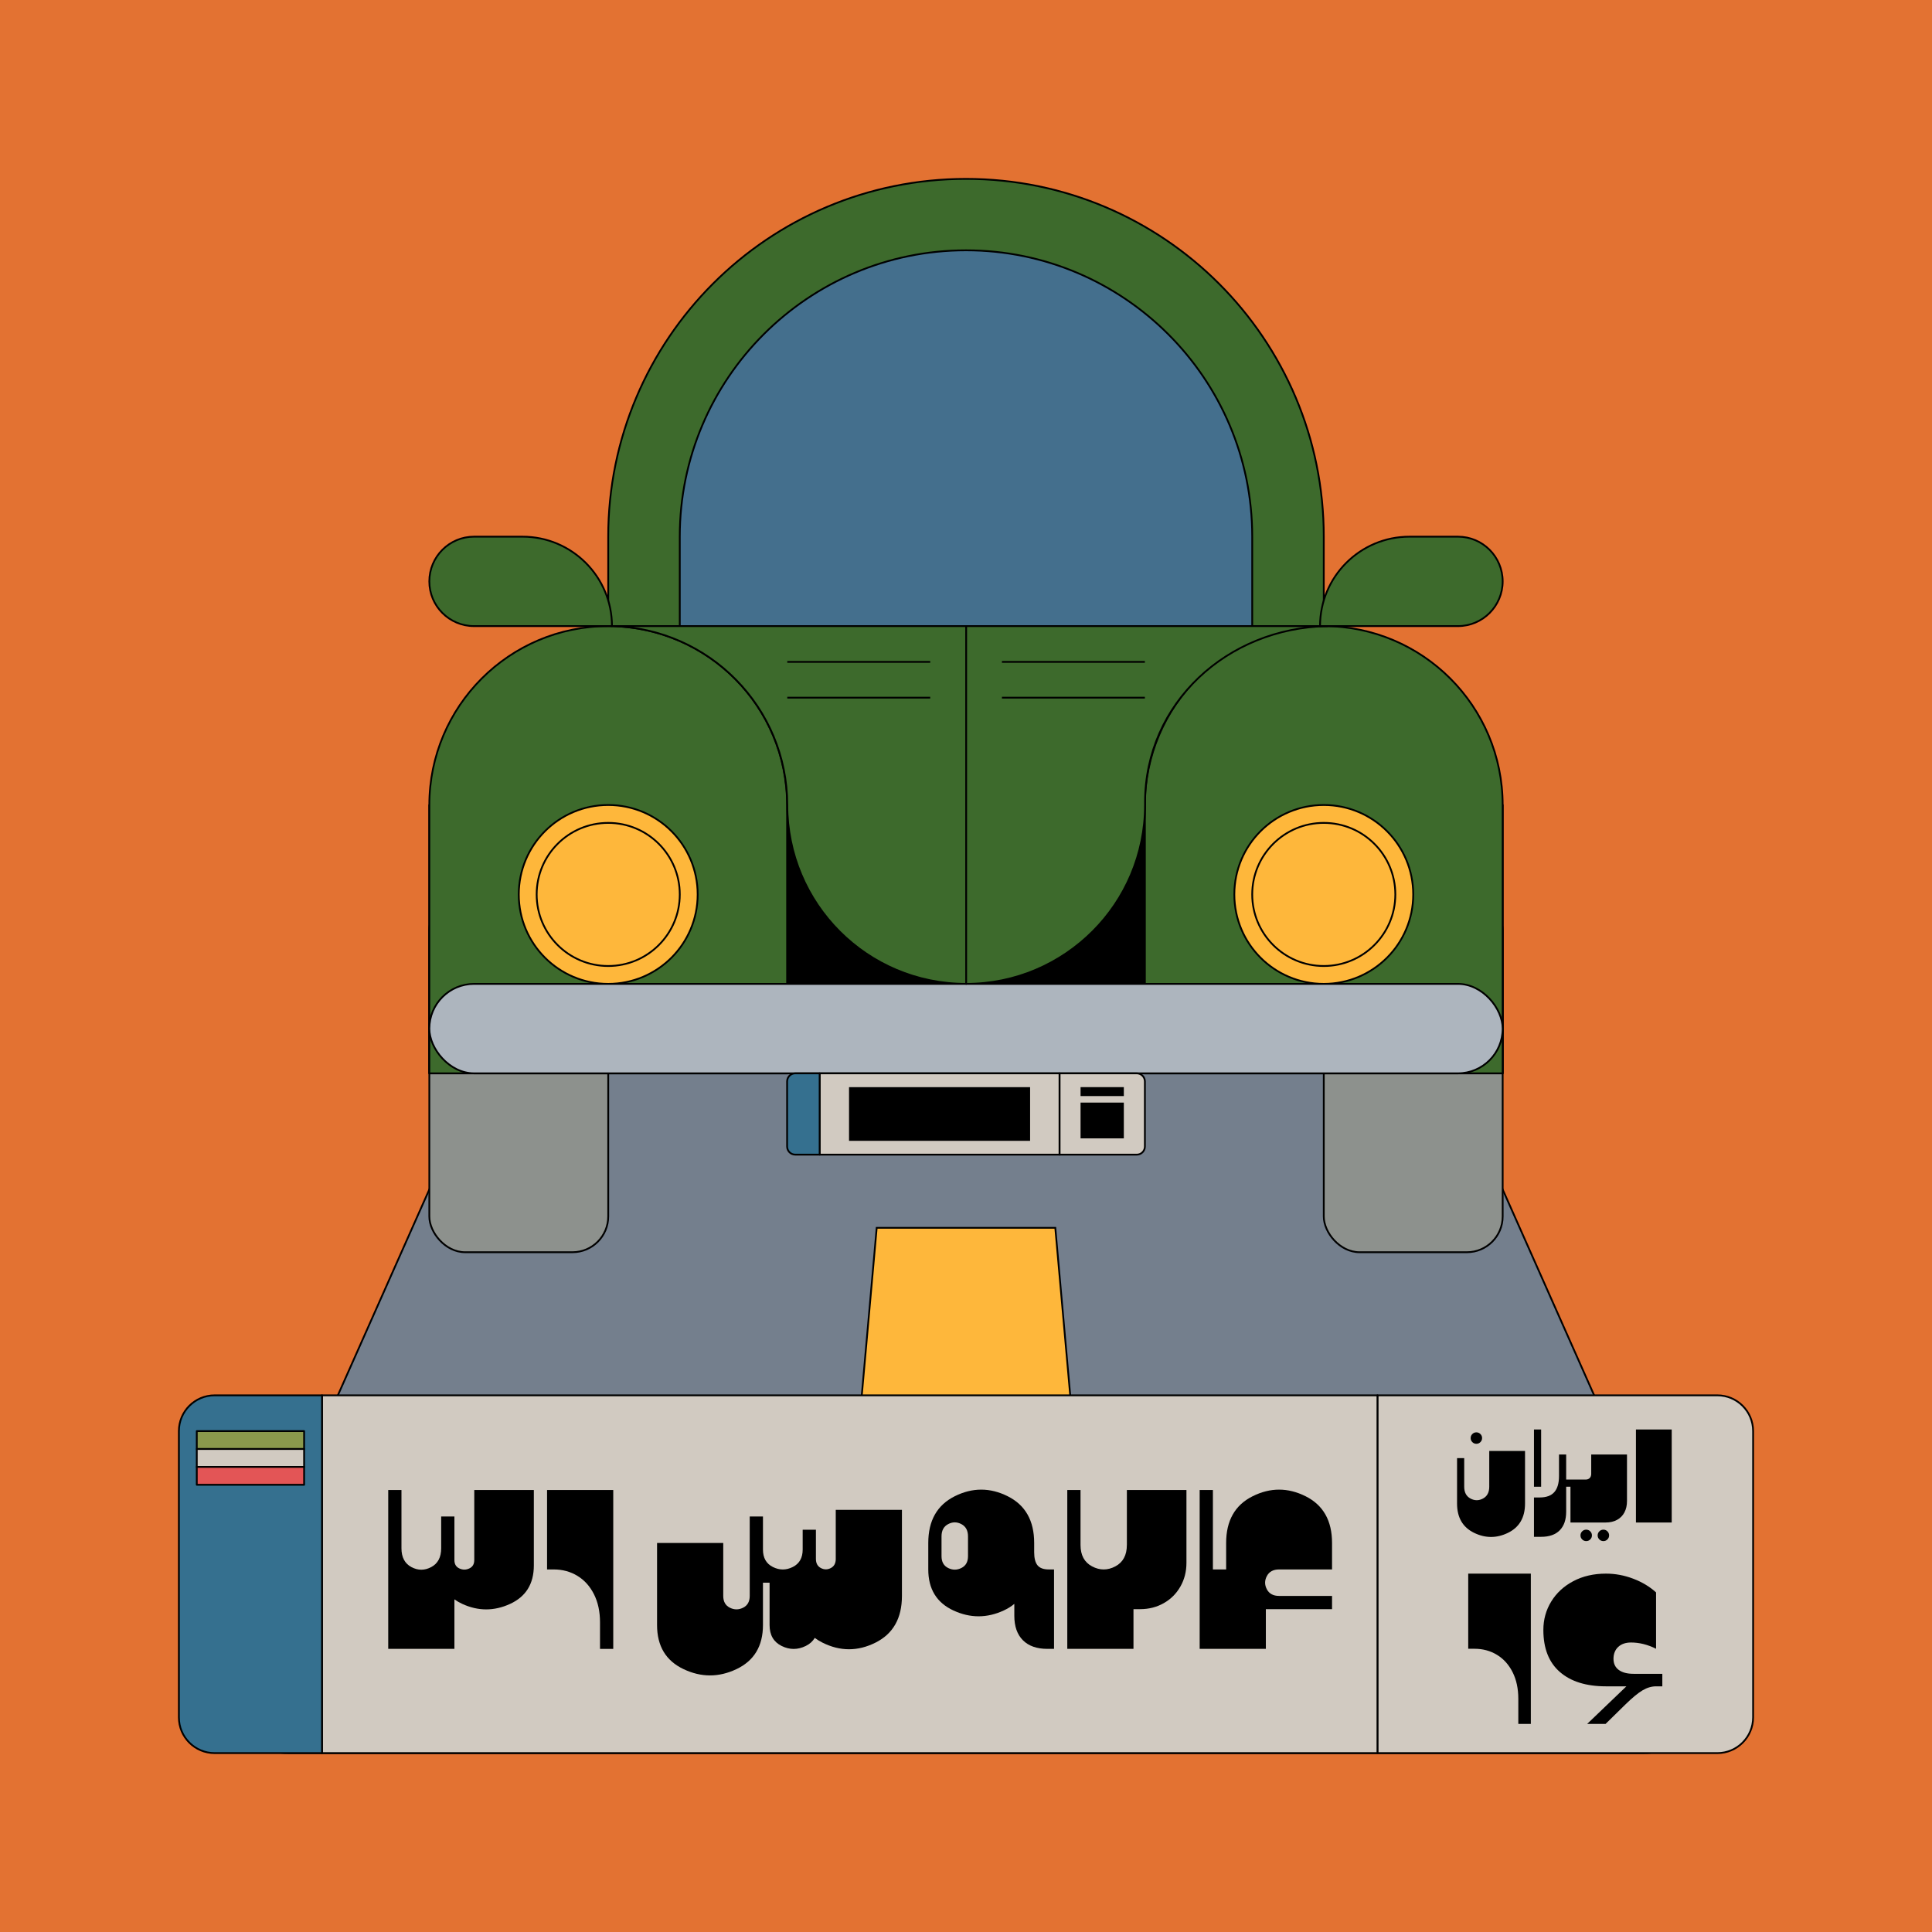
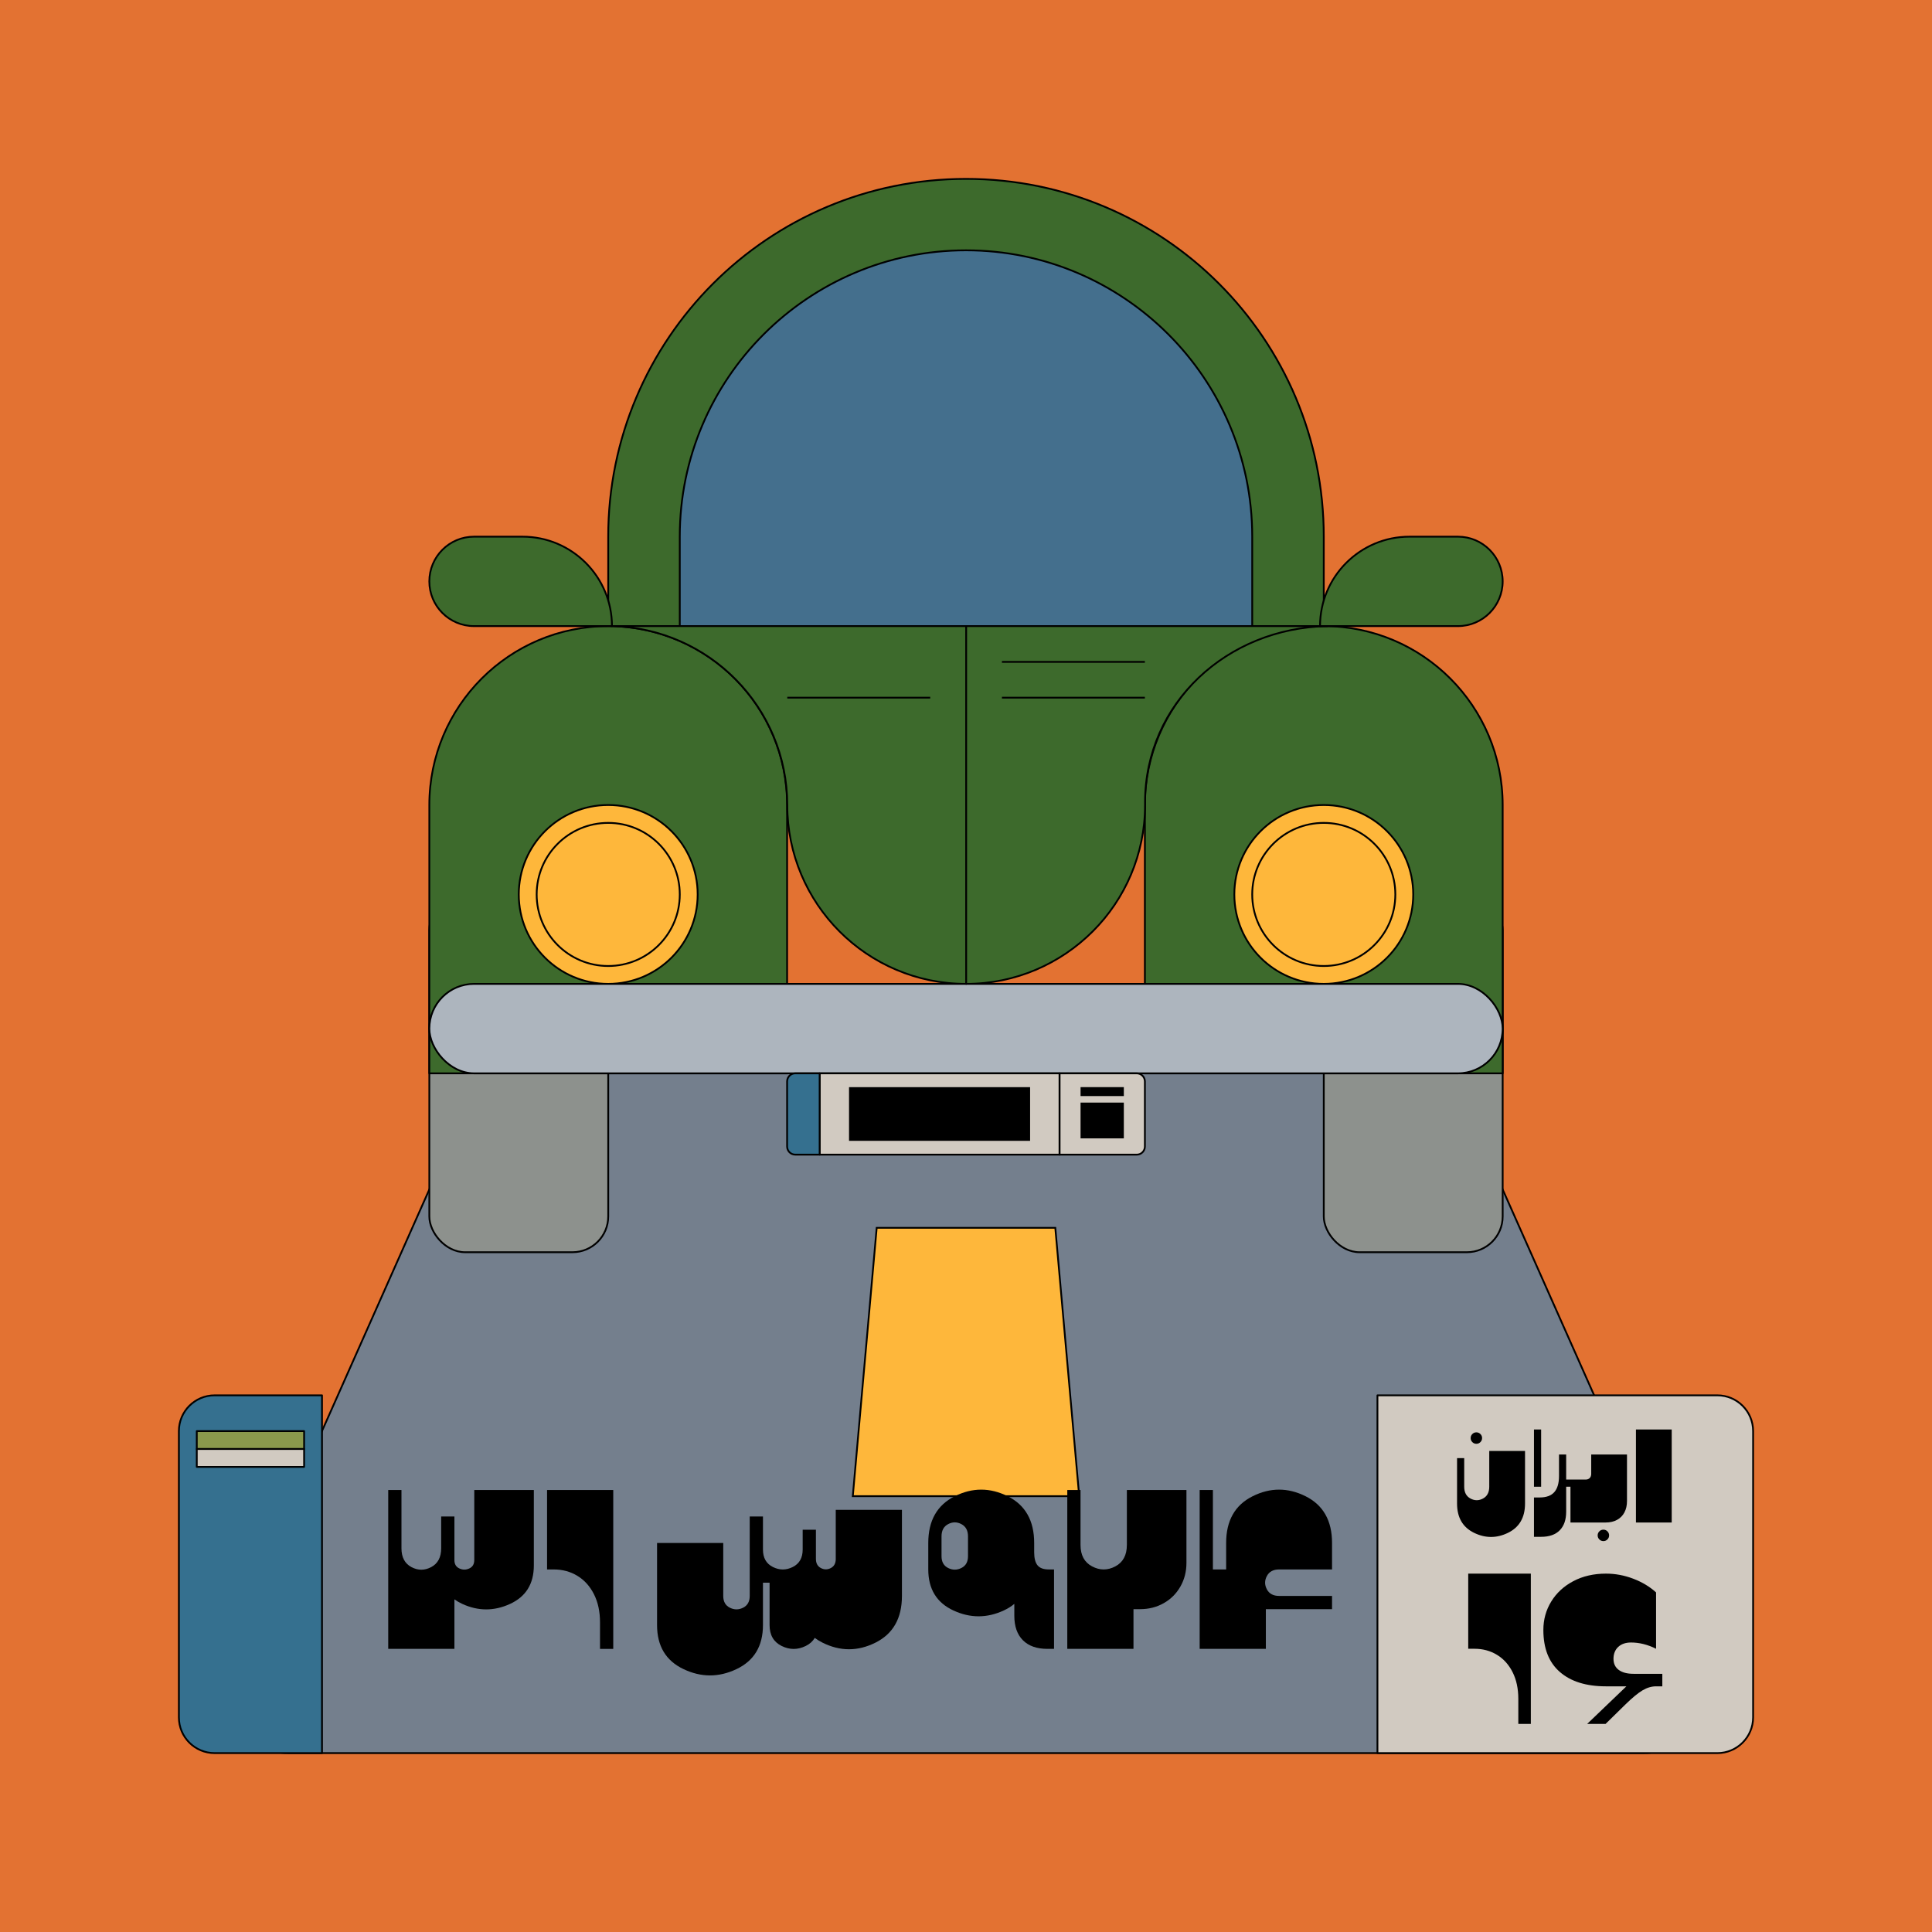
<svg xmlns="http://www.w3.org/2000/svg" id="Layer_2" data-name="Layer 2" viewBox="0 0 1080 1080">
  <defs>
    <style>
      .cls-1 {
        fill: #adb5be;
      }

      .cls-1, .cls-2, .cls-3, .cls-4, .cls-5, .cls-6, .cls-7, .cls-8, .cls-9, .cls-10, .cls-11, .cls-12, .cls-13, .cls-14, .cls-15, .cls-16 {
        stroke: #000;
      }

      .cls-1, .cls-2, .cls-3, .cls-4, .cls-5, .cls-6, .cls-7, .cls-9, .cls-12, .cls-15, .cls-16 {
        stroke-linecap: round;
        stroke-linejoin: round;
      }

      .cls-2 {
        fill: #d1cac1;
      }

      .cls-3, .cls-8, .cls-10, .cls-11, .cls-13 {
        fill: none;
      }

      .cls-4 {
        fill: #747f8d;
      }

      .cls-5 {
        fill: #8d918d;
      }

      .cls-17 {
        fill: #e37232;
      }

      .cls-7 {
        fill: #446f8d;
      }

      .cls-8, .cls-10, .cls-11, .cls-13, .cls-14 {
        stroke-miterlimit: 10;
      }

      .cls-9 {
        fill: #8a994c;
      }

      .cls-10 {
        stroke-width: 5px;
      }

      .cls-11 {
        stroke-width: 30px;
      }

      .cls-12 {
        fill: #35708f;
      }

      .cls-13 {
        stroke-width: 20px;
      }

      .cls-14 {
        fill: #feb73b;
      }

      .cls-15 {
        fill: #e35556;
      }

      .cls-16 {
        fill: #3d6a2c;
      }
    </style>
  </defs>
  <g id="Layer_1-2" data-name="Layer 1">
    <g>
      <rect class="cls-17" x="0" y="0" width="1080" height="1080" transform="translate(0 1080) rotate(-90)" />
      <path class="cls-4" d="M291.05,550l-166.06,373.76c-11.75,26.45,7.61,56.24,36.55,56.24h756.92c28.94,0,48.31-29.79,36.55-56.24l-166.06-373.76h-497.91Z" />
      <polygon class="cls-14" points="603.28 836.36 476.72 836.36 490.08 686.36 589.92 686.36 603.28 836.36" />
      <g>
        <g>
          <path class="cls-16" d="M340,350h400v-50c0-110.46-89.54-200-200-200h0c-110.46,0-200,89.54-200,200v50Z" />
          <path class="cls-7" d="M380,299.93v50.08h320v-50.08c0-88.2-71.8-160-160-160s-160,71.8-160,160Z" />
          <rect class="cls-5" x="240" y="500" width="100" height="200" rx="20" ry="20" />
          <rect class="cls-5" x="740" y="500" width="100" height="200" rx="20" ry="20" />
-           <rect class="cls-6" x="240" y="450" width="600" height="150" />
          <g>
            <path class="cls-16" d="M440,450v150s-200,0-200,0v-150c0-55.23,44.77-100,100-100h0c55.23,0,100,44.77,100,100Z" />
            <path class="cls-16" d="M840,450v150s-200,0-200,0v-150c0-55.23,44.77-100,100-100h0c55.23,0,100,44.77,100,100Z" />
            <path class="cls-16" d="M342.09,350c54.2,1.2,98,45.4,98,100h0c0,55.2,44.6,100,100,100,27.6,0,52.6-11.2,70.8-29.4,18-18,29.2-43,29.2-70.6v-1.41c0-55.79,46.2-97.6,102-98.59h-400Z" />
            <circle class="cls-14" cx="340" cy="500" r="50" />
            <circle class="cls-14" cx="340" cy="500" r="40" />
            <circle class="cls-14" cx="740" cy="500" r="50" />
            <circle class="cls-14" cx="740" cy="500" r="40" />
          </g>
          <rect class="cls-1" x="240" y="550" width="600" height="50" rx="25" ry="25" />
        </g>
        <path class="cls-16" d="M265,350h77.09c0-27.61-22.39-50-50-50h-27.09c-13.81,0-25,11.19-25,25h0c0,13.81,11.19,25,25,25Z" />
        <path class="cls-16" d="M815,350h-77.09c0-27.61,22.39-50,50-50h27.09c13.81,0,25,11.19,25,25h0c0,13.81-11.19,25-25,25Z" />
        <line class="cls-3" x1="540.09" y1="550" x2="540.09" y2="350" />
      </g>
      <g>
        <g>
          <path class="cls-2" d="M770,780h190c11.04,0,20,8.96,20,20v160c0,11.04-8.96,20-20,20h-190v-200h0Z" />
-           <rect class="cls-2" x="180" y="780" width="590" height="200" />
          <g>
            <path d="M265.11,872.15c0,2.22-.92,3.76-2.77,4.62-1.85.86-3.7.86-5.55,0-1.85-.86-2.77-2.41-2.77-4.62v-24.42h-7.4v17.76c0,5.03-1.85,8.54-5.55,10.51-3.7,1.97-7.4,1.97-11.1,0-3.7-1.97-5.55-5.48-5.55-10.51v-32.56h-7.4v88.8h37v-27.68c1.33.96,2.81,1.81,4.44,2.56,8.88,4.07,17.76,4.07,26.64,0s13.32-11.24,13.32-21.5v-42.18h-33.3v39.22Z" />
            <path d="M305.81,877.33h3.7c4.93,0,9.36,1.2,13.28,3.59,3.92,2.39,7,5.82,9.25,10.29,2.25,4.47,3.37,9.71,3.37,15.73v14.8h7.4v-88.8h-37v44.4Z" />
            <path d="M467.2,871.41c0,2.47-.92,4.18-2.77,5.14-1.85.96-3.7.96-5.55,0-1.85-.96-2.78-2.68-2.78-5.14v-16.28h-7.4v11.1c0,4.64-1.85,7.88-5.55,9.73-3.7,1.85-7.4,1.85-11.1,0-3.7-1.85-5.55-5.09-5.55-9.73v-18.5h-7.4v44.4c0,3.16-1.23,5.35-3.7,6.59-2.47,1.23-4.93,1.23-7.4,0-2.47-1.23-3.7-3.43-3.7-6.59v-29.6h-37v45.88c0,11.74,4.93,19.96,14.8,24.64,9.87,4.69,19.73,4.69,29.6,0,9.87-4.69,14.8-12.9,14.8-24.64v-23.68h3.7v23.68c0,5.58,2.25,9.47,6.73,11.69,4.49,2.22,8.99,2.22,13.5,0,2.23-1.09,3.9-2.6,5.03-4.51,1.32.98,2.76,1.88,4.33,2.66,9.87,4.93,19.73,4.93,29.6,0,9.87-4.93,14.8-13.64,14.8-26.12v-48.1h-37v27.38Z" />
            <path d="M580,875.04c-1.26-1.53-1.89-3.97-1.89-7.33v-5.18c0-12.48-4.93-21.19-14.8-26.12-9.87-4.93-19.73-4.93-29.6,0-9.87,4.93-14.8,13.64-14.8,26.12v14.8c0,10.95,4.69,18.6,14.06,22.94,9.37,4.34,18.75,4.34,28.12,0,2.24-1.04,4.21-2.27,5.92-3.69v6.65c0,5.92,1.6,10.48,4.81,13.69,3.21,3.21,7.77,4.81,13.69,4.81h3.7v-44.4h-2.96c-2.91,0-5-.76-6.25-2.29ZM541.12,869.93c0,3.16-1.23,5.35-3.7,6.59-2.47,1.23-4.93,1.23-7.4,0-2.47-1.23-3.7-3.43-3.7-6.59v-11.1c0-3.26,1.23-5.54,3.7-6.84,2.47-1.31,4.93-1.31,7.4,0,2.47,1.31,3.7,3.59,3.7,6.84v11.1Z" />
            <path d="M629.92,863.64c0,5.72-2.16,9.72-6.47,11.99-4.32,2.27-8.63,2.27-12.95,0-4.32-2.27-6.48-6.26-6.48-11.99v-30.71h-7.4v88.8h37v-22.2h3.7c4.88,0,9.3-1.12,13.25-3.37,3.95-2.24,7.04-5.34,9.29-9.29,2.25-3.95,3.37-8.36,3.37-13.25v-40.7h-33.3v30.71Z" />
            <path d="M729.82,836.41c-9.87-4.93-19.73-4.93-29.6,0-9.87,4.93-14.8,13.64-14.8,26.12v14.8h-7.4v-44.4h-7.4v88.8h37v-22.2h37v-7.4h-29.6c-3.26,0-5.54-1.23-6.84-3.7-1.31-2.47-1.31-4.93,0-7.4,1.31-2.47,3.59-3.7,6.84-3.7h29.6v-14.8c0-12.48-4.93-21.19-14.8-26.12Z" />
            <path d="M820.75,921.67h3.5c4.67,0,8.86,1.13,12.57,3.39,3.71,2.26,6.63,5.51,8.75,9.73,2.12,4.22,3.18,9.18,3.18,14.88v14h7v-84h-35v42Z" />
            <path d="M904.89,933.5c-1.96-1.45-2.94-3.52-2.94-6.23s.89-5.02,2.66-6.65c1.77-1.63,4.15-2.45,7.14-2.45,4.67,0,9.33,1.17,14,3.5v-31.5c-3.55-3.22-7.8-5.78-12.78-7.67-4.97-1.89-10.04-2.83-15.22-2.83-6.86,0-12.94,1.4-18.24,4.2-5.3,2.8-9.42,6.59-12.35,11.38-2.94,4.78-4.41,10.09-4.41,15.92,0,10.31,3.08,18.14,9.24,23.49s14.75,8.01,25.76,8.01h11.41l-21.91,21h10.29l11.06-10.85c3.87-3.78,7.07-6.42,9.59-7.91,2.52-1.49,5.04-2.24,7.56-2.24h3.5v-7h-16.1c-3.55,0-6.3-.72-8.26-2.17Z" />
            <path d="M825.3,807.09c.88,0,1.63-.31,2.26-.94.63-.63.94-1.38.94-2.26s-.31-1.63-.94-2.26-1.38-.94-2.26-.94-1.63.31-2.26.94-.94,1.38-.94,2.26.31,1.63.94,2.26c.63.63,1.38.94,2.26.94Z" />
            <path d="M843,856.85c6.33-3.09,9.5-8.55,9.5-16.36v-29.4h-20v20c0,3.15-1.17,5.35-3.5,6.6-2.33,1.25-4.67,1.25-7,0-2.33-1.25-3.5-3.45-3.5-6.6v-16h-4v25.4c0,7.81,3.17,13.27,9.5,16.36,6.33,3.09,12.67,3.09,19,0Z" />
            <rect x="857.5" y="799.09" width="4" height="32" />
            <path d="M875.5,845.09v-14h2.4v20h19.6c2.51,0,4.66-.49,6.46-1.48,1.8-.99,3.17-2.39,4.12-4.2s1.42-3.92,1.42-6.32v-26h-20v10.8c0,.99-.28,1.77-.84,2.34-.56.57-1.35.86-2.36.86h-10.8v-14h-4v12c0,4.03-.88,7.03-2.64,9.02-1.76,1.99-4.48,2.98-8.16,2.98h-3.2v22h4c4.56,0,8.03-1.22,10.42-3.66,2.39-2.44,3.58-5.89,3.58-10.34Z" />
-             <path d="M884.44,856.03c-.63.63-.94,1.38-.94,2.26s.31,1.63.94,2.26,1.38.94,2.26.94,1.63-.31,2.26-.94c.63-.63.94-1.38.94-2.26s-.31-1.63-.94-2.26c-.63-.63-1.38-.94-2.26-.94s-1.63.31-2.26.94Z" />
            <path d="M894.04,856.03c-.63.63-.94,1.38-.94,2.26s.31,1.63.94,2.26,1.38.94,2.26.94,1.63-.31,2.26-.94c.63-.63.94-1.38.94-2.26s-.31-1.63-.94-2.26-1.38-.94-2.26-.94-1.63.31-2.26.94Z" />
            <rect x="914.5" y="799.09" width="20" height="52" />
          </g>
          <path class="cls-12" d="M100,960v-160c0-11.05,8.95-20,20-20h60v200h-60c-11.05,0-20-8.95-20-20Z" />
        </g>
        <rect class="cls-9" x="110" y="800" width="60" height="10" />
        <rect class="cls-2" x="110" y="810" width="60" height="10" />
-         <rect class="cls-15" x="110" y="820" width="60" height="10" />
      </g>
      <g>
        <g>
          <path class="cls-2" d="M592.27,600h43.18c2.51,0,4.55,2.04,4.55,4.55v36.36c0,2.51-2.04,4.55-4.55,4.55h-43.18v-45.45h0Z" />
          <rect class="cls-2" x="458.18" y="600" width="134.09" height="45.45" />
          <path class="cls-12" d="M440,640.91v-36.36c0-2.51,2.04-4.55,4.55-4.55h13.64v45.45h-13.64c-2.51,0-4.55-2.04-4.55-4.55Z" />
        </g>
        <line class="cls-10" x1="604.04" y1="610.21" x2="628.23" y2="610.21" />
        <line class="cls-13" x1="604.04" y1="626.36" x2="628.23" y2="626.36" />
        <line class="cls-11" x1="474.62" y1="622.73" x2="575.83" y2="622.73" />
      </g>
      <line class="cls-8" x1="560.09" y1="370" x2="640" y2="370" />
      <line class="cls-8" x1="560.09" y1="390" x2="640" y2="390" />
-       <line class="cls-8" x1="440.09" y1="370" x2="520" y2="370" />
      <line class="cls-8" x1="440.09" y1="390" x2="520" y2="390" />
    </g>
  </g>
</svg>